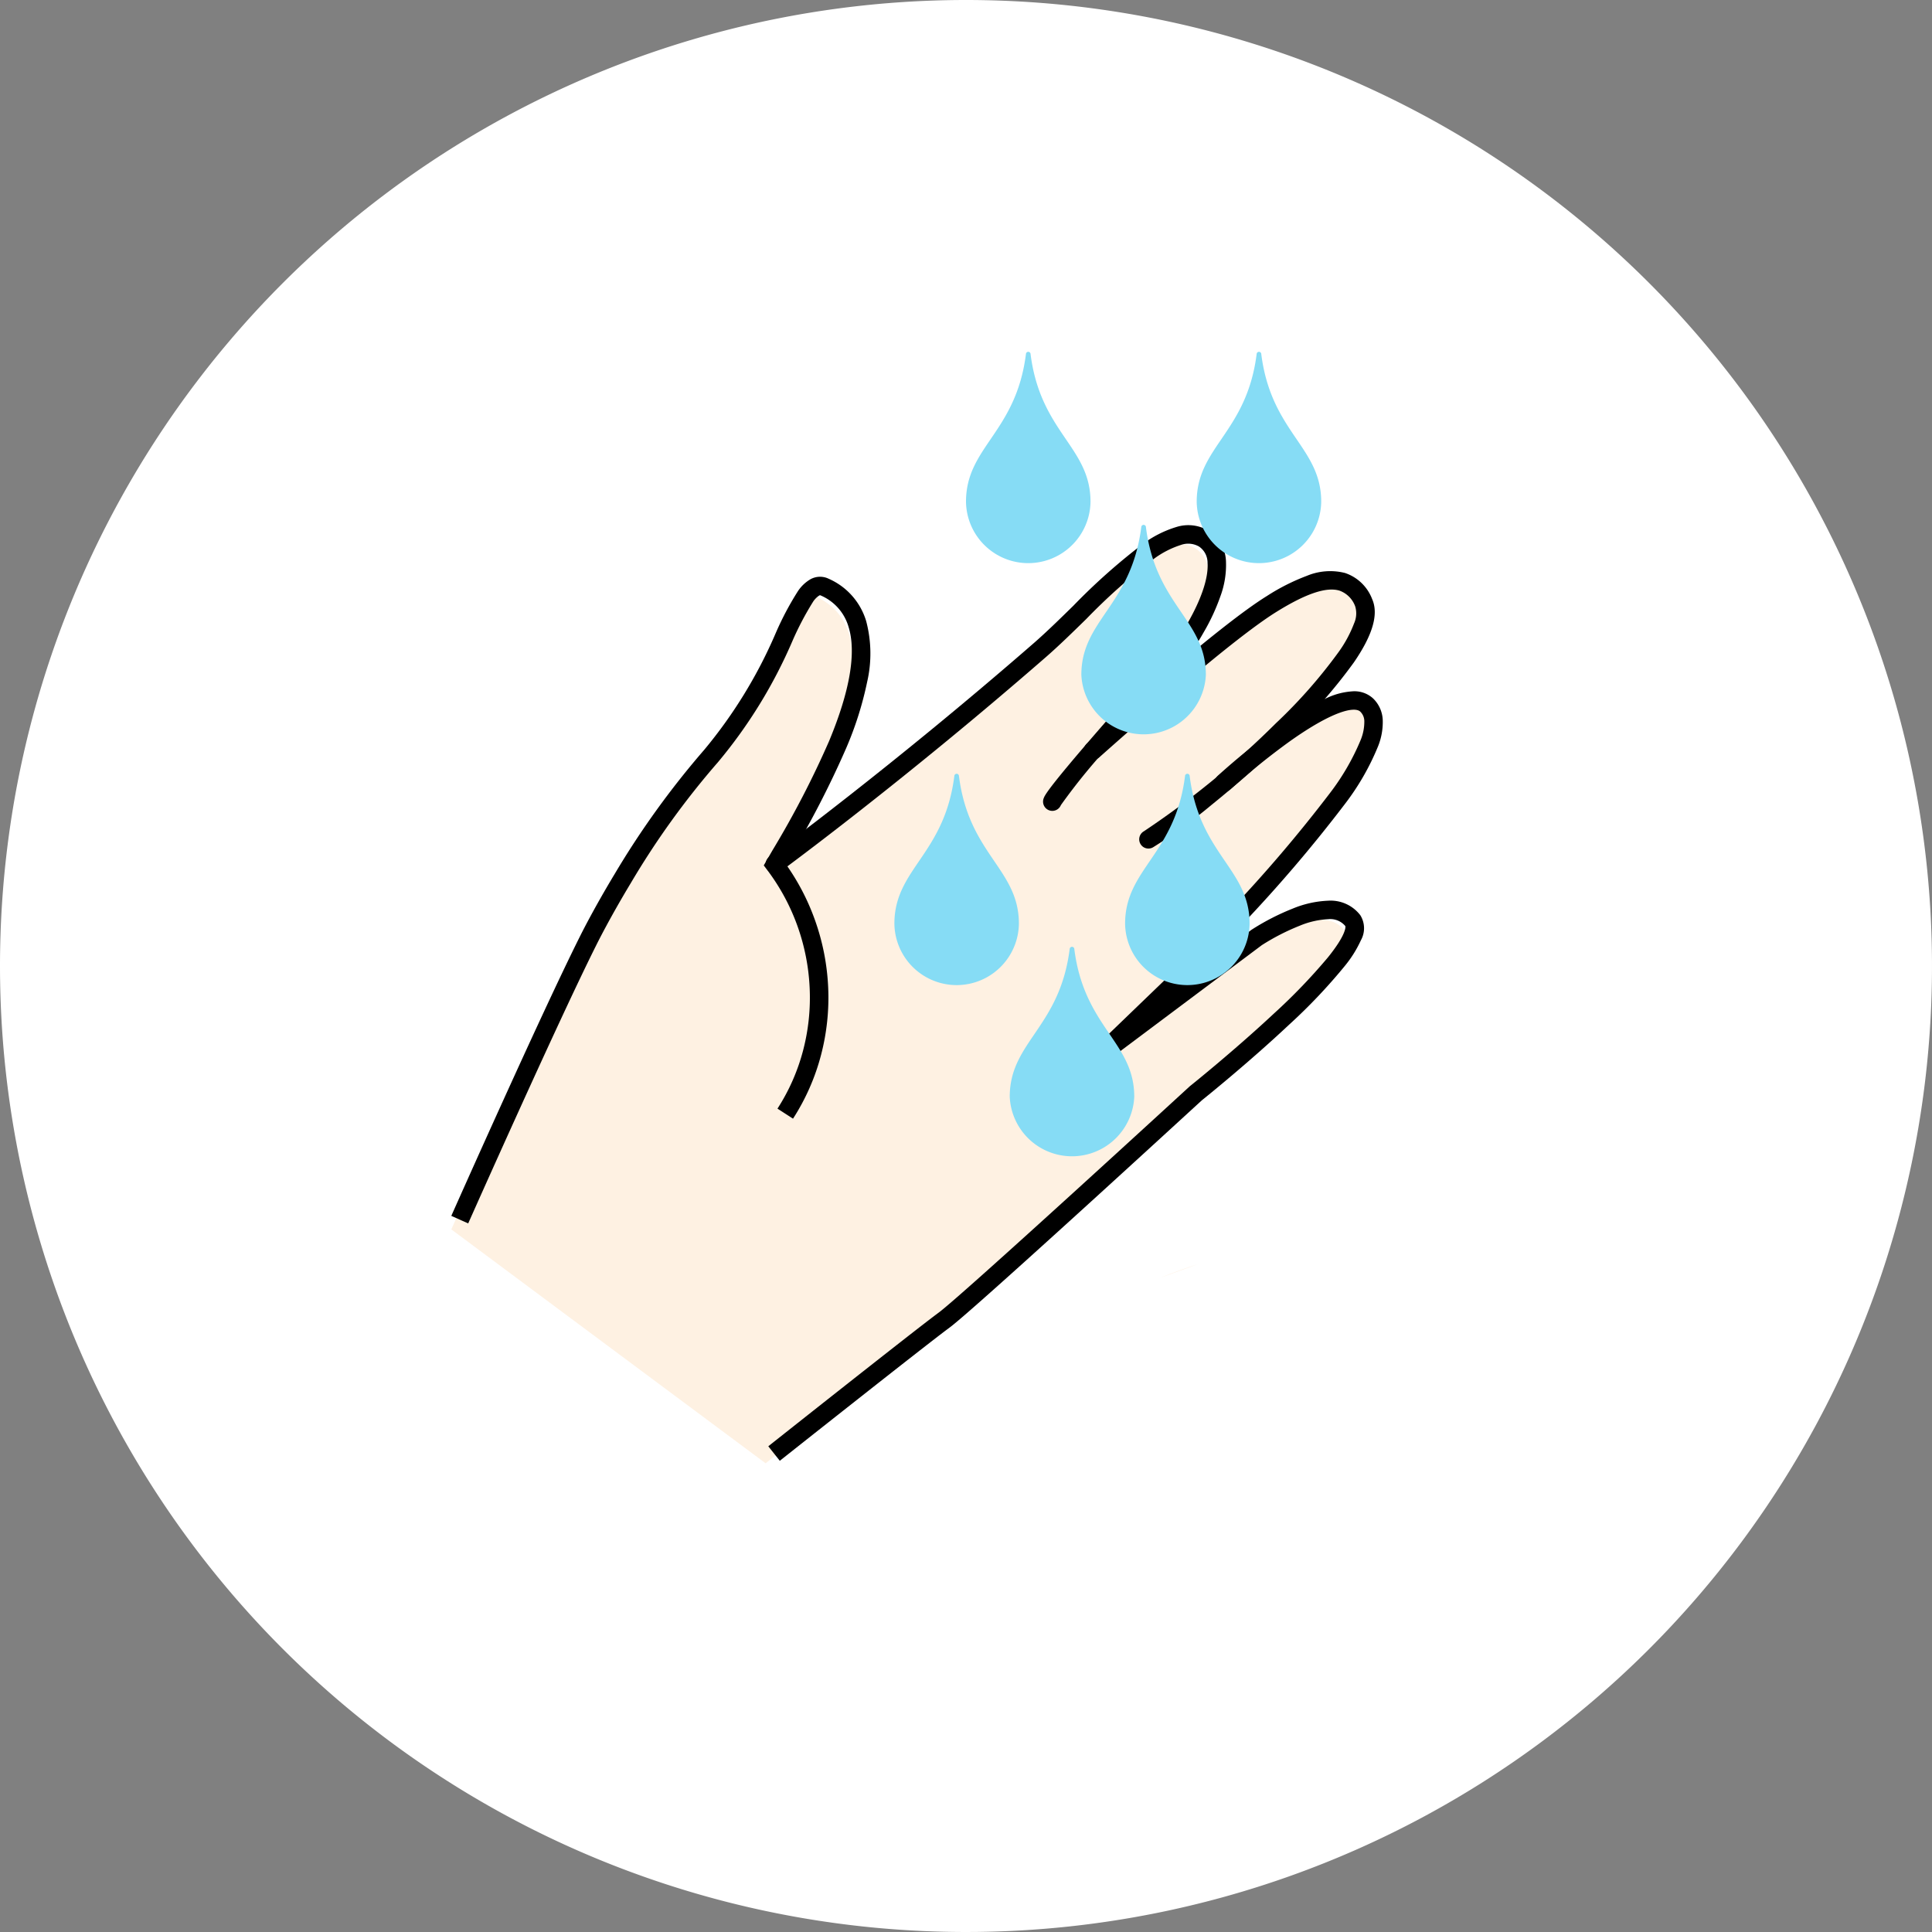
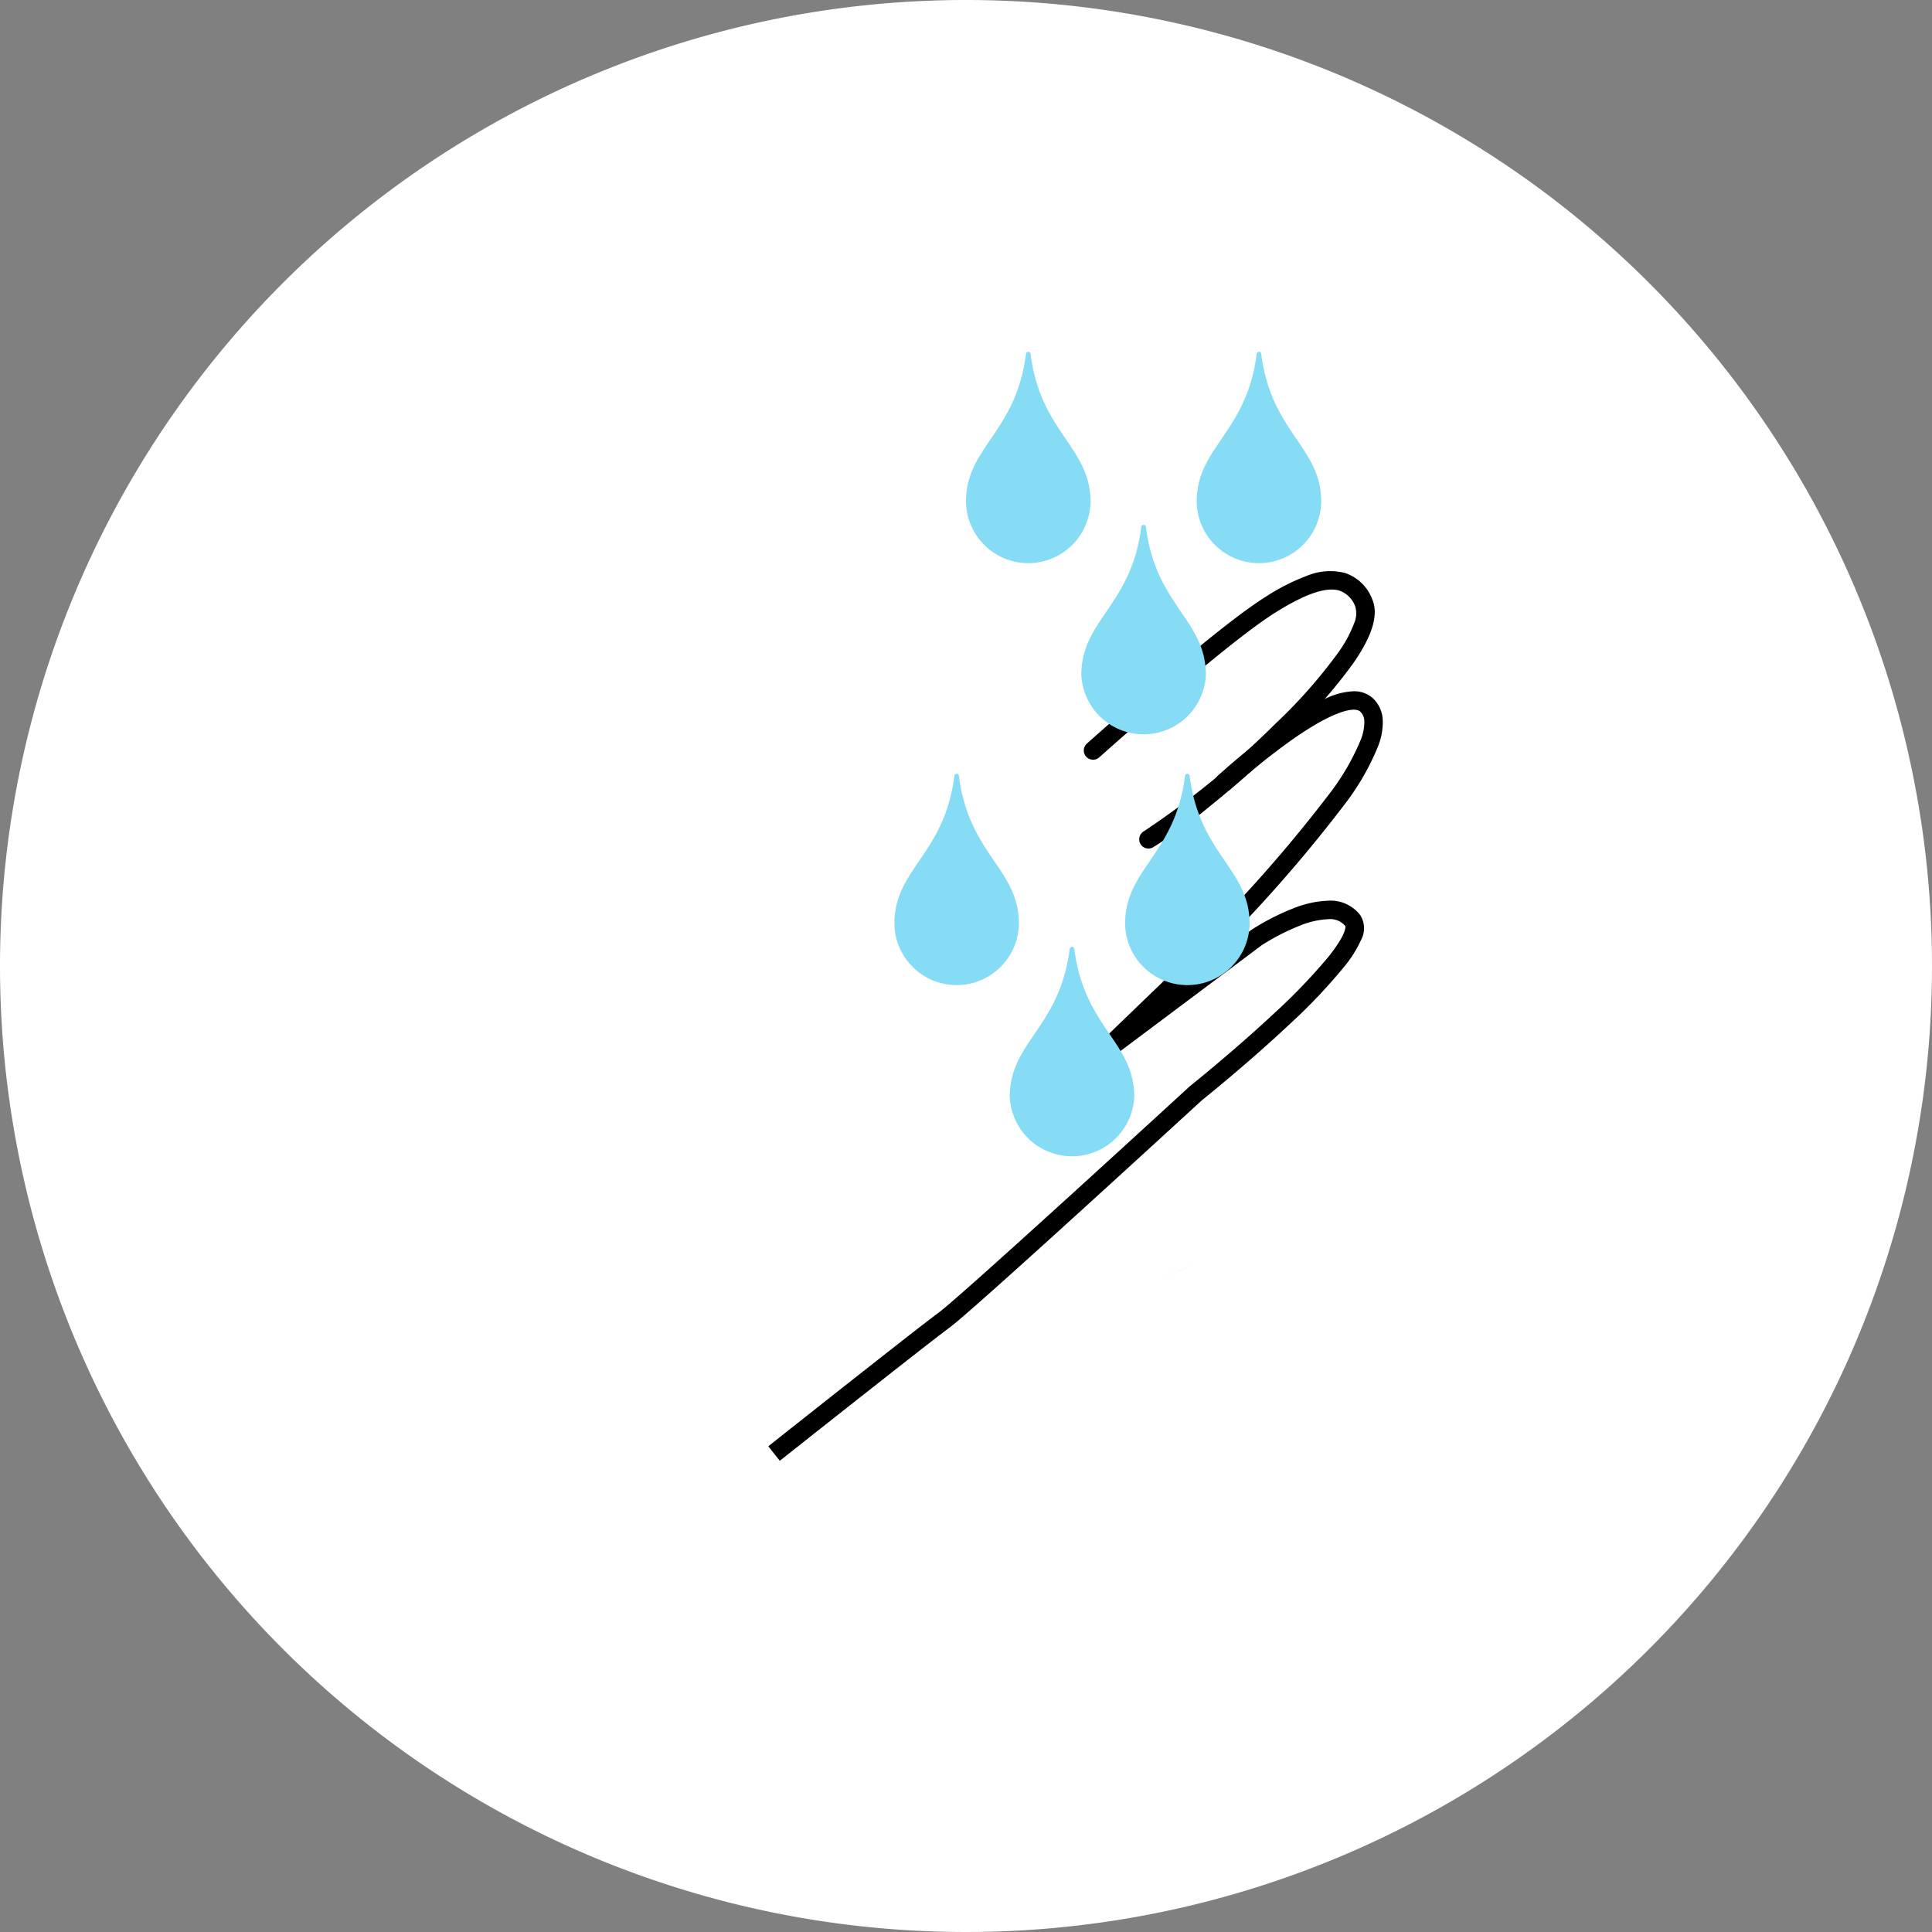
<svg xmlns="http://www.w3.org/2000/svg" width="155" height="155" viewBox="0 0 155 155">
  <rect x="0" y="0" width="155" height="155" fill="#808080" stroke="none" />
  <g id="Group_110213" data-name="Group 110213" transform="translate(-418 -4185)">
    <path id="Path_82240" data-name="Path 82240" d="M77.5,0A77.5,77.5,0,1,1,0,77.5,77.5,77.5,0,0,1,77.5,0Z" transform="translate(418 4185)" fill="#fff" />
    <g id="Group_110214" data-name="Group 110214" transform="translate(490.486 4210.426) rotate(30)">
-       <path id="Path_82227" data-name="Path 82227" d="M54.13,44.483s-7.425,23.656-8.39,25.854-6.465,16.092-6.465,16.092L8.056,82.786S6.2,65.248,5.789,58.234A76.057,76.057,0,0,1,6.922,40.493c1.752-8.45-1.336-16.078,1.134-16.3,8.138-.718,7.663,16.048,7.658,21.191-.015.035-.025.054-.025.054l.025-.03v-.025c.371-.851,5.014-11.5,9.8-25.433,1.866-5.445,3.272-14.5,6.94-14.325,3.638.168,3.376,8.662,2.218,11.964,0,0-.782,3.762-1.421,7.148C34.6,20.718,37.781,11.155,39.77,7.437,41.508,4.2,44.924.477,46.583,3.725c1.114,2.183-.461,8.41-2.05,14.226,1.2-3.287,3.509-8.288,6.038-7.694,4.5,1.049-.45,18.584-1.529,24.212-.213,1.109-.366,1.807-.411,1.9l-2.614,9.078L52.1,31.232s3.128-6.311,6.019-5.044c2.713,1.193-3.99,18.3-3.99,18.3" transform="translate(-2.87 -1.249)" fill="#fef1e2" />
-       <path id="Path_82228" data-name="Path 82228" d="M25.922,89.172V89.2l-.025.03s.01-.02.025-.054" transform="translate(-13.078 -45.032)" fill="#fef1e2" />
      <path id="Path_82229" data-name="Path 82229" d="M82.127,36.885s.366-1.381,1.01-3.143" transform="translate(-41.474 -17.04)" fill="#fef1e2" />
-       <path id="Path_82230" data-name="Path 82230" d="M6.95,102.192c-.019-.175-1.863-17.627-2.272-24.58-.008-.124-.156-2.411-.092-5.761a68.933,68.933,0,0,1,1.24-12.179,38.048,38.048,0,0,0,.287-10.987,23.952,23.952,0,0,1-.141-3.768,3.06,3.06,0,0,1,.395-1.366,1.591,1.591,0,0,1,1.251-.765,5.406,5.406,0,0,1,4.3,1.441,10.152,10.152,0,0,1,2.507,4.188,27.571,27.571,0,0,1,1.2,5.456,76.668,76.668,0,0,1,.46,10.064c0,.137,0,.27,0,.4a18.369,18.369,0,0,1,4.276,2.726,18.521,18.521,0,0,1,3.6,4.125,18.174,18.174,0,0,1,2.225,5,17.642,17.642,0,0,1,.607,5.545l-1.483-.074a16.159,16.159,0,0,0-.556-5.079,16.691,16.691,0,0,0-2.044-4.59A17.037,17.037,0,0,0,19.4,68.19a16.877,16.877,0,0,0-4.347-2.69l-.452-.192v-.491c0-.266,0-.569,0-.889a75.393,75.393,0,0,0-.447-9.865c-.562-4.337-1.654-7.279-3.244-8.742a3.926,3.926,0,0,0-3.163-1.055.123.123,0,0,0-.123.074,1.711,1.711,0,0,0-.175.718,23.76,23.76,0,0,0,.142,3.507,39.3,39.3,0,0,1-.313,11.41A65.381,65.381,0,0,0,6.071,71.88c-.063,3.308.087,5.613.089,5.636v.006c.407,6.917,2.248,24.34,2.266,24.515Z" transform="translate(-2.308 -21.594)" />
-       <path id="Path_82231" data-name="Path 82231" d="M25.531,46.594a.743.743,0,0,1-.679-1.042c.048-.109,4.878-11.1,9.8-25.432.429-1.25.83-2.681,1.254-4.2a49.308,49.308,0,0,1,2.342-7.055,8.751,8.751,0,0,1,1.645-2.531,3.182,3.182,0,0,1,2.439-1.043,3.038,3.038,0,0,1,2.411,1.451,7.247,7.247,0,0,1,1,2.633,16.422,16.422,0,0,1,.282,3.147,18.869,18.869,0,0,1-.794,5.673c-.078.376-.614,2.962-1.133,5.647a48.468,48.468,0,0,0-1.062,6.434.742.742,0,0,1-1.471.206c-.037-.25-.113-.769,1.056-6.824.567-2.937,1.16-5.785,1.166-5.813l.01-.048.016-.046c.884-2.519,1.154-8.025-.3-10.18a1.572,1.572,0,0,0-1.25-.8,1.744,1.744,0,0,0-1.32.611,7.457,7.457,0,0,0-1.347,2.106,48.362,48.362,0,0,0-2.259,6.829c-.43,1.536-.837,2.988-1.28,4.278C31.113,35,26.259,46.041,26.211,46.151A.743.743,0,0,1,25.531,46.594Z" transform="translate(-12.518 -2.672)" />
      <path id="Path_82232" data-name="Path 82232" d="M68.4,27.211a.743.743,0,0,1-.639-1.119,70.083,70.083,0,0,0,4.838-12.8,40.618,40.618,0,0,0,1.5-7.463,9.935,9.935,0,0,0-.074-2.611A1.956,1.956,0,0,0,73.431,2,2.091,2.091,0,0,0,71.7,1.527c-1.065.244-2.219,1.551-3.529,4-1.942,3.624-5.086,13.047-6.428,17.071l-.051.154a.742.742,0,1,1-1.409-.47l.051-.154c1.354-4.06,4.526-13.567,6.528-17.3a16.8,16.8,0,0,1,1.967-3.011A4.869,4.869,0,0,1,71.373.079,3.528,3.528,0,0,1,74.3.8c1.069.776,1.486,2.458,1.276,5.142a42.041,42.041,0,0,1-1.551,7.749c-.708,2.519-1.645,5.322-2.637,7.894a41.332,41.332,0,0,1-2.35,5.257A.742.742,0,0,1,68.4,27.211Z" transform="translate(-30.426 0.001)" />
      <path id="Path_82233" data-name="Path 82233" d="M84.362,51.686a.743.743,0,0,1-.714-.948l2.613-9.077a.74.74,0,0,1,.025-.073c.03-.1.143-.571.371-1.761.181-.945.463-2.2.789-3.645a114.468,114.468,0,0,0,2.3-12.4,18.956,18.956,0,0,0,.005-5,3.853,3.853,0,0,0-.491-1.409,1.079,1.079,0,0,0-.668-.508c-.611-.143-1.946,1.048-3.7,4.876a56.851,56.851,0,0,0-2.212,5.741.742.742,0,0,1-1.417-.446,57.357,57.357,0,0,1,2.278-5.914,21.034,21.034,0,0,1,2.277-4A5.69,5.69,0,0,1,87.188,15.8a2.217,2.217,0,0,1,1.743-.371,2.542,2.542,0,0,1,1.57,1.137,5.212,5.212,0,0,1,.712,1.96,20.048,20.048,0,0,1,.011,5.411,115.57,115.57,0,0,1-2.329,12.573c-.323,1.437-.6,2.678-.779,3.6a18.165,18.165,0,0,1-.438,2l-2.6,9.043A.743.743,0,0,1,84.362,51.686Z" transform="translate(-41.022 -7.764)" />
      <path id="Path_82234" data-name="Path 82234" d="M73.926,107.919l-1.381-.547c.225-.568,5.517-13.928,6.474-16.116.936-2.139,8.287-25.545,8.362-25.781l.008-.025.009-.024c.016-.041,1.619-4.143,2.918-8.4a46.518,46.518,0,0,0,1.5-6.07c.375-2.408-.02-2.849-.044-2.873a1.574,1.574,0,0,0-1.473.21A6.809,6.809,0,0,0,88.576,49.9a18,18,0,0,0-1.844,2.859L80.657,66.953l-1.365-.584,6.1-14.251a19.219,19.219,0,0,1,2.014-3.132,8.291,8.291,0,0,1,2.134-1.966,3,3,0,0,1,2.835-.293,1.972,1.972,0,0,1,1.045,1.711,9.342,9.342,0,0,1-.087,2.432,44.514,44.514,0,0,1-1.523,6.344c-1.277,4.229-2.882,8.374-3.021,8.731-.4,1.265-7.449,23.711-8.41,25.907C79.433,94.015,73.981,107.78,73.926,107.919Z" transform="translate(-36.636 -23.482)" />
      <path id="Path_82238" data-name="Path 82238" d="M43.233,138.191l-.009.023-.034.018s.017-.015.044-.041" transform="translate(-21.811 -69.787)" fill="#fef1e2" />
      <path id="Path_82239" data-name="Path 82239" d="M113.878,111.521s.863-1.139,2.127-2.525" transform="translate(-57.509 -55.043)" fill="#fef1e2" />
    </g>
    <rect id="Rectangle_20627" data-name="Rectangle 20627" width="81.416" height="115.316" transform="translate(459.531 4209.342)" fill="none" />
    <path id="Icon_metro-water" data-name="Icon metro-water" d="M17.813,15.568C17.025,21.915,13,23.044,13,27.457a5,5,0,0,0,9.99,0c0-4.413-4.026-5.542-4.814-11.889a.187.187,0,0,0-.362,0ZM8.56,1.686C7.772,8.033,3.746,9.16,3.746,13.575a4.995,4.995,0,0,0,9.989,0c0-4.413-4.026-5.542-4.814-11.889a.186.186,0,0,0-.361,0Zm18.509,0c-.788,6.347-4.814,7.476-4.814,11.889a4.995,4.995,0,0,0,9.989,0c0-4.413-4.026-5.542-4.814-11.889a.186.186,0,0,0-.361,0Z" transform="translate(486.009 4245.533)" fill="#86dcf5" />
    <path id="Icon_metro-water-2" data-name="Icon metro-water" d="M17.813,15.568C17.025,21.915,13,23.044,13,27.457a5,5,0,0,0,9.99,0c0-4.413-4.026-5.542-4.814-11.889a.187.187,0,0,0-.362,0ZM8.56,1.686C7.772,8.033,3.746,9.16,3.746,13.575a4.995,4.995,0,0,0,9.989,0c0-4.413-4.026-5.542-4.814-11.889a.186.186,0,0,0-.361,0Zm18.509,0c-.788,6.347-4.814,7.476-4.814,11.889a4.995,4.995,0,0,0,9.989,0c0-4.413-4.026-5.542-4.814-11.889a.186.186,0,0,0-.361,0Z" transform="translate(491.754 4211.68)" fill="#86dcf5" />
  </g>
</svg>